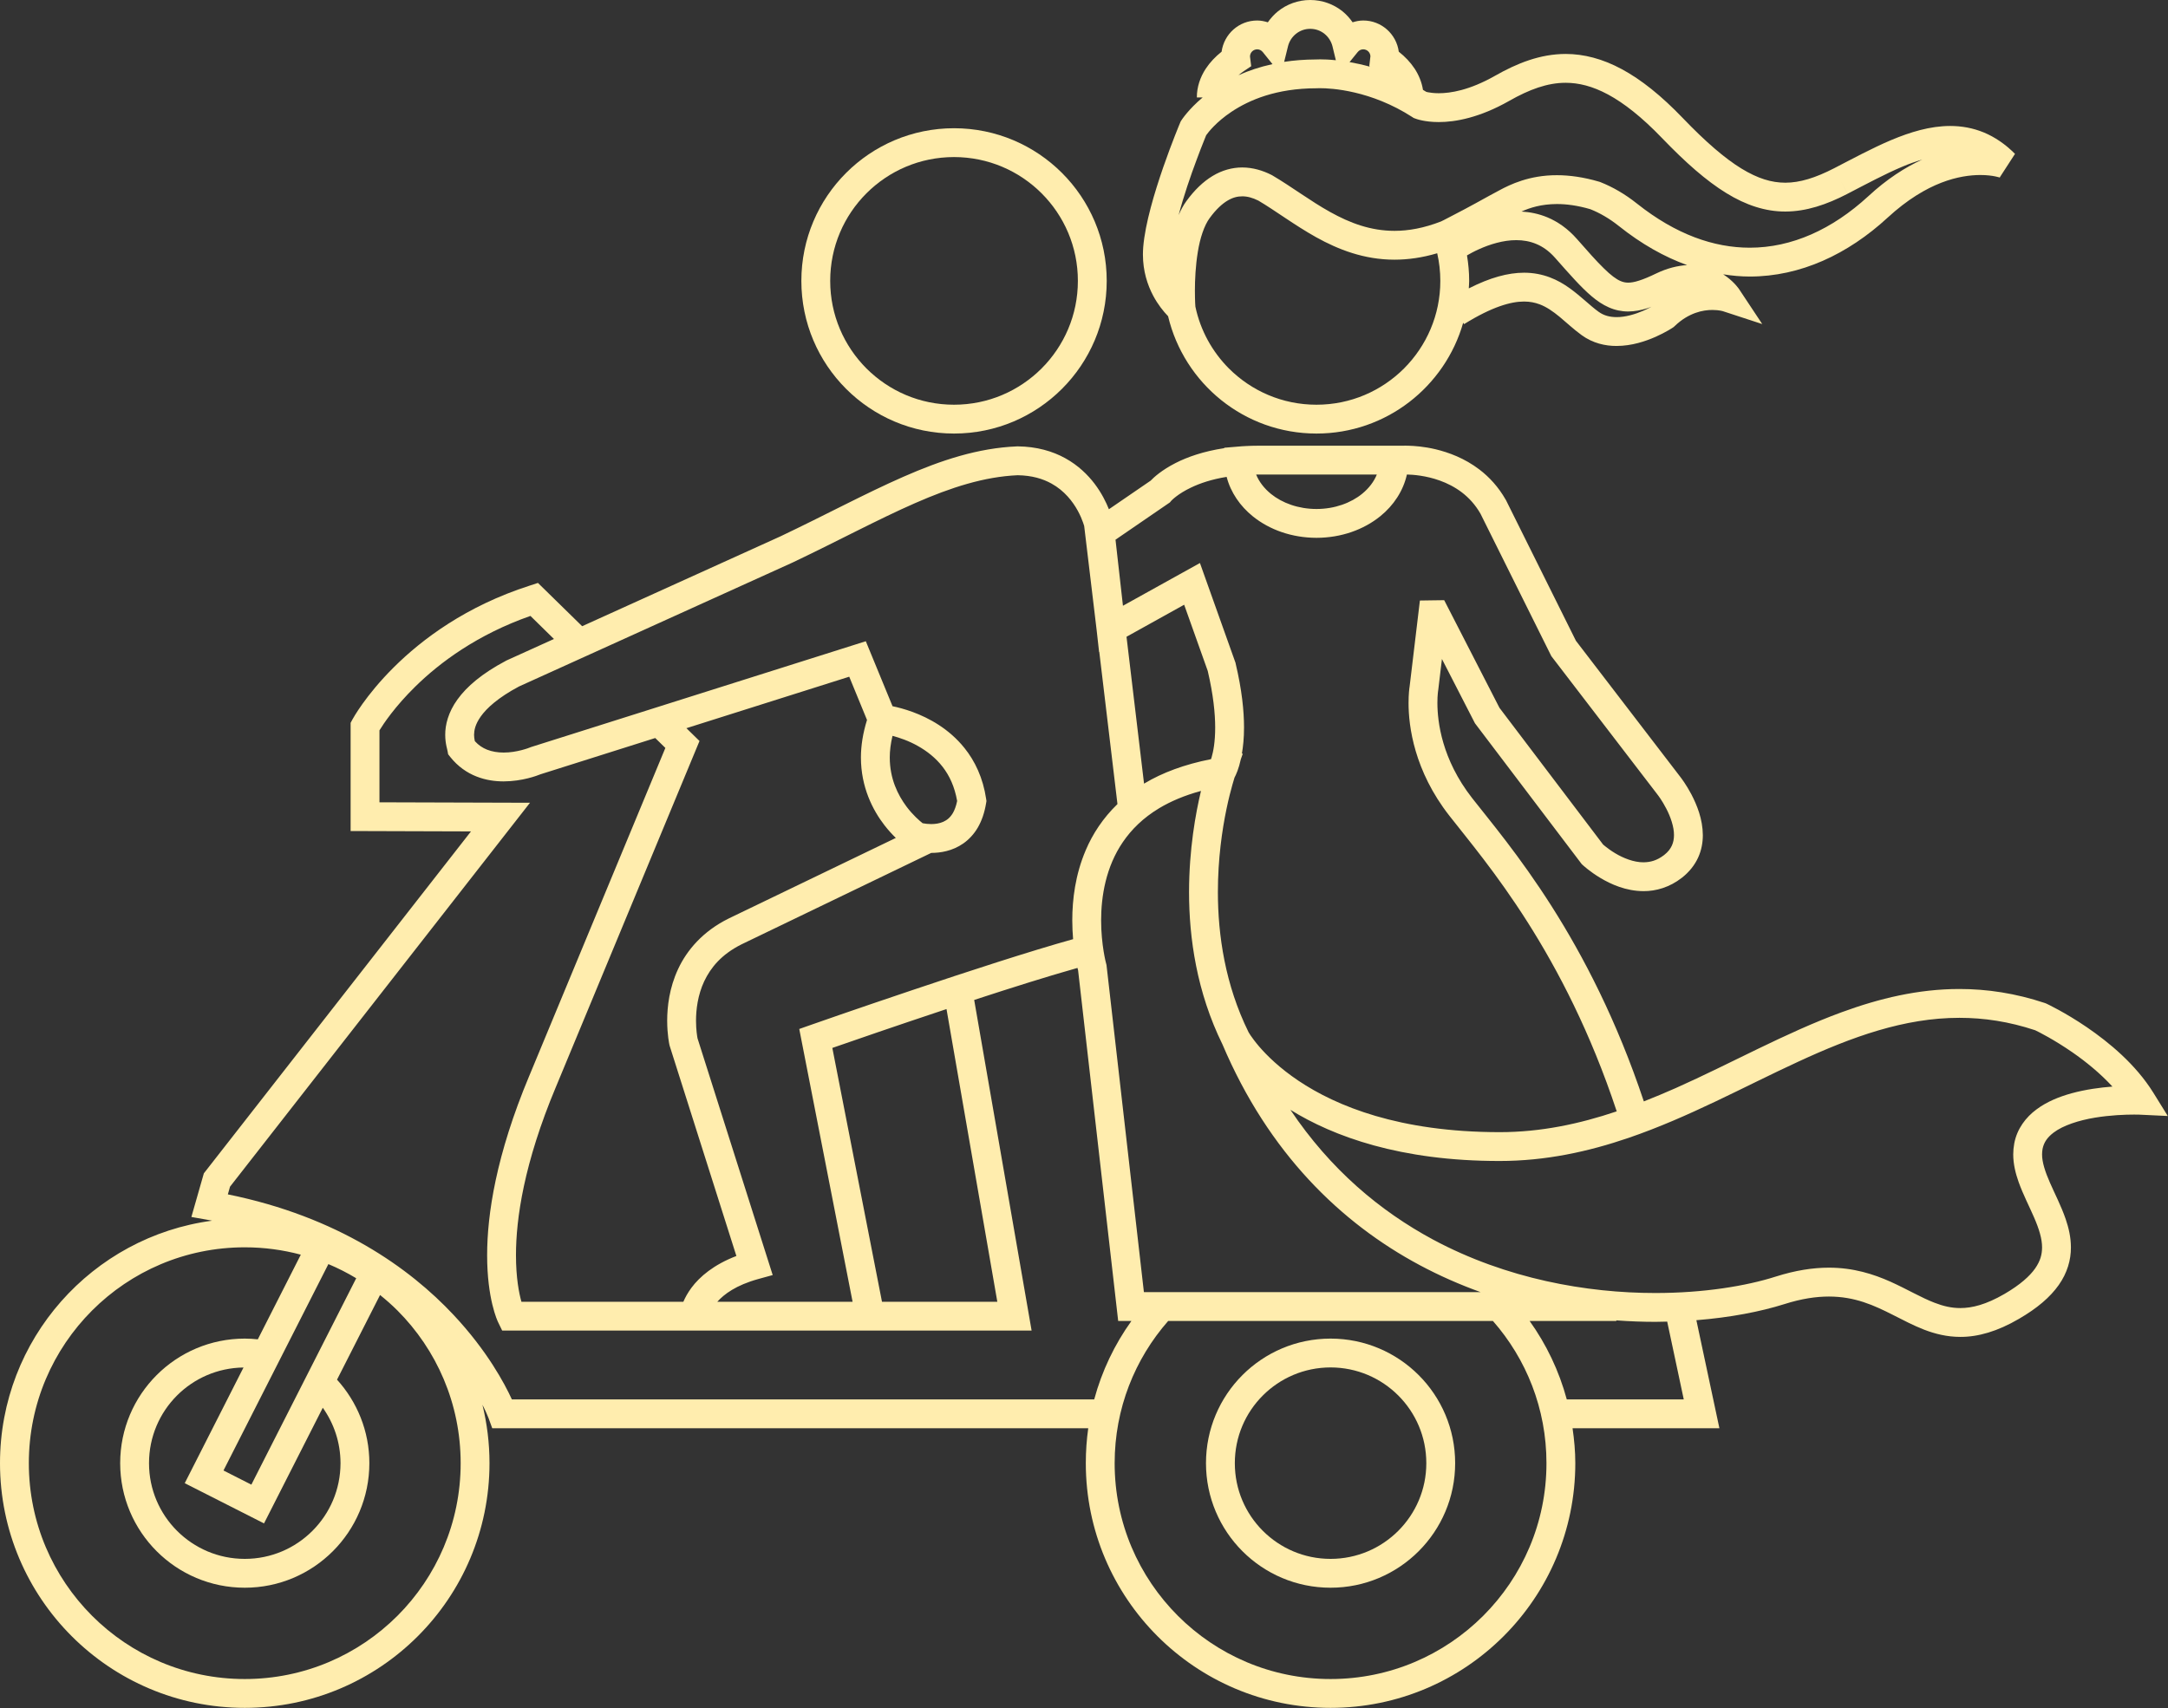
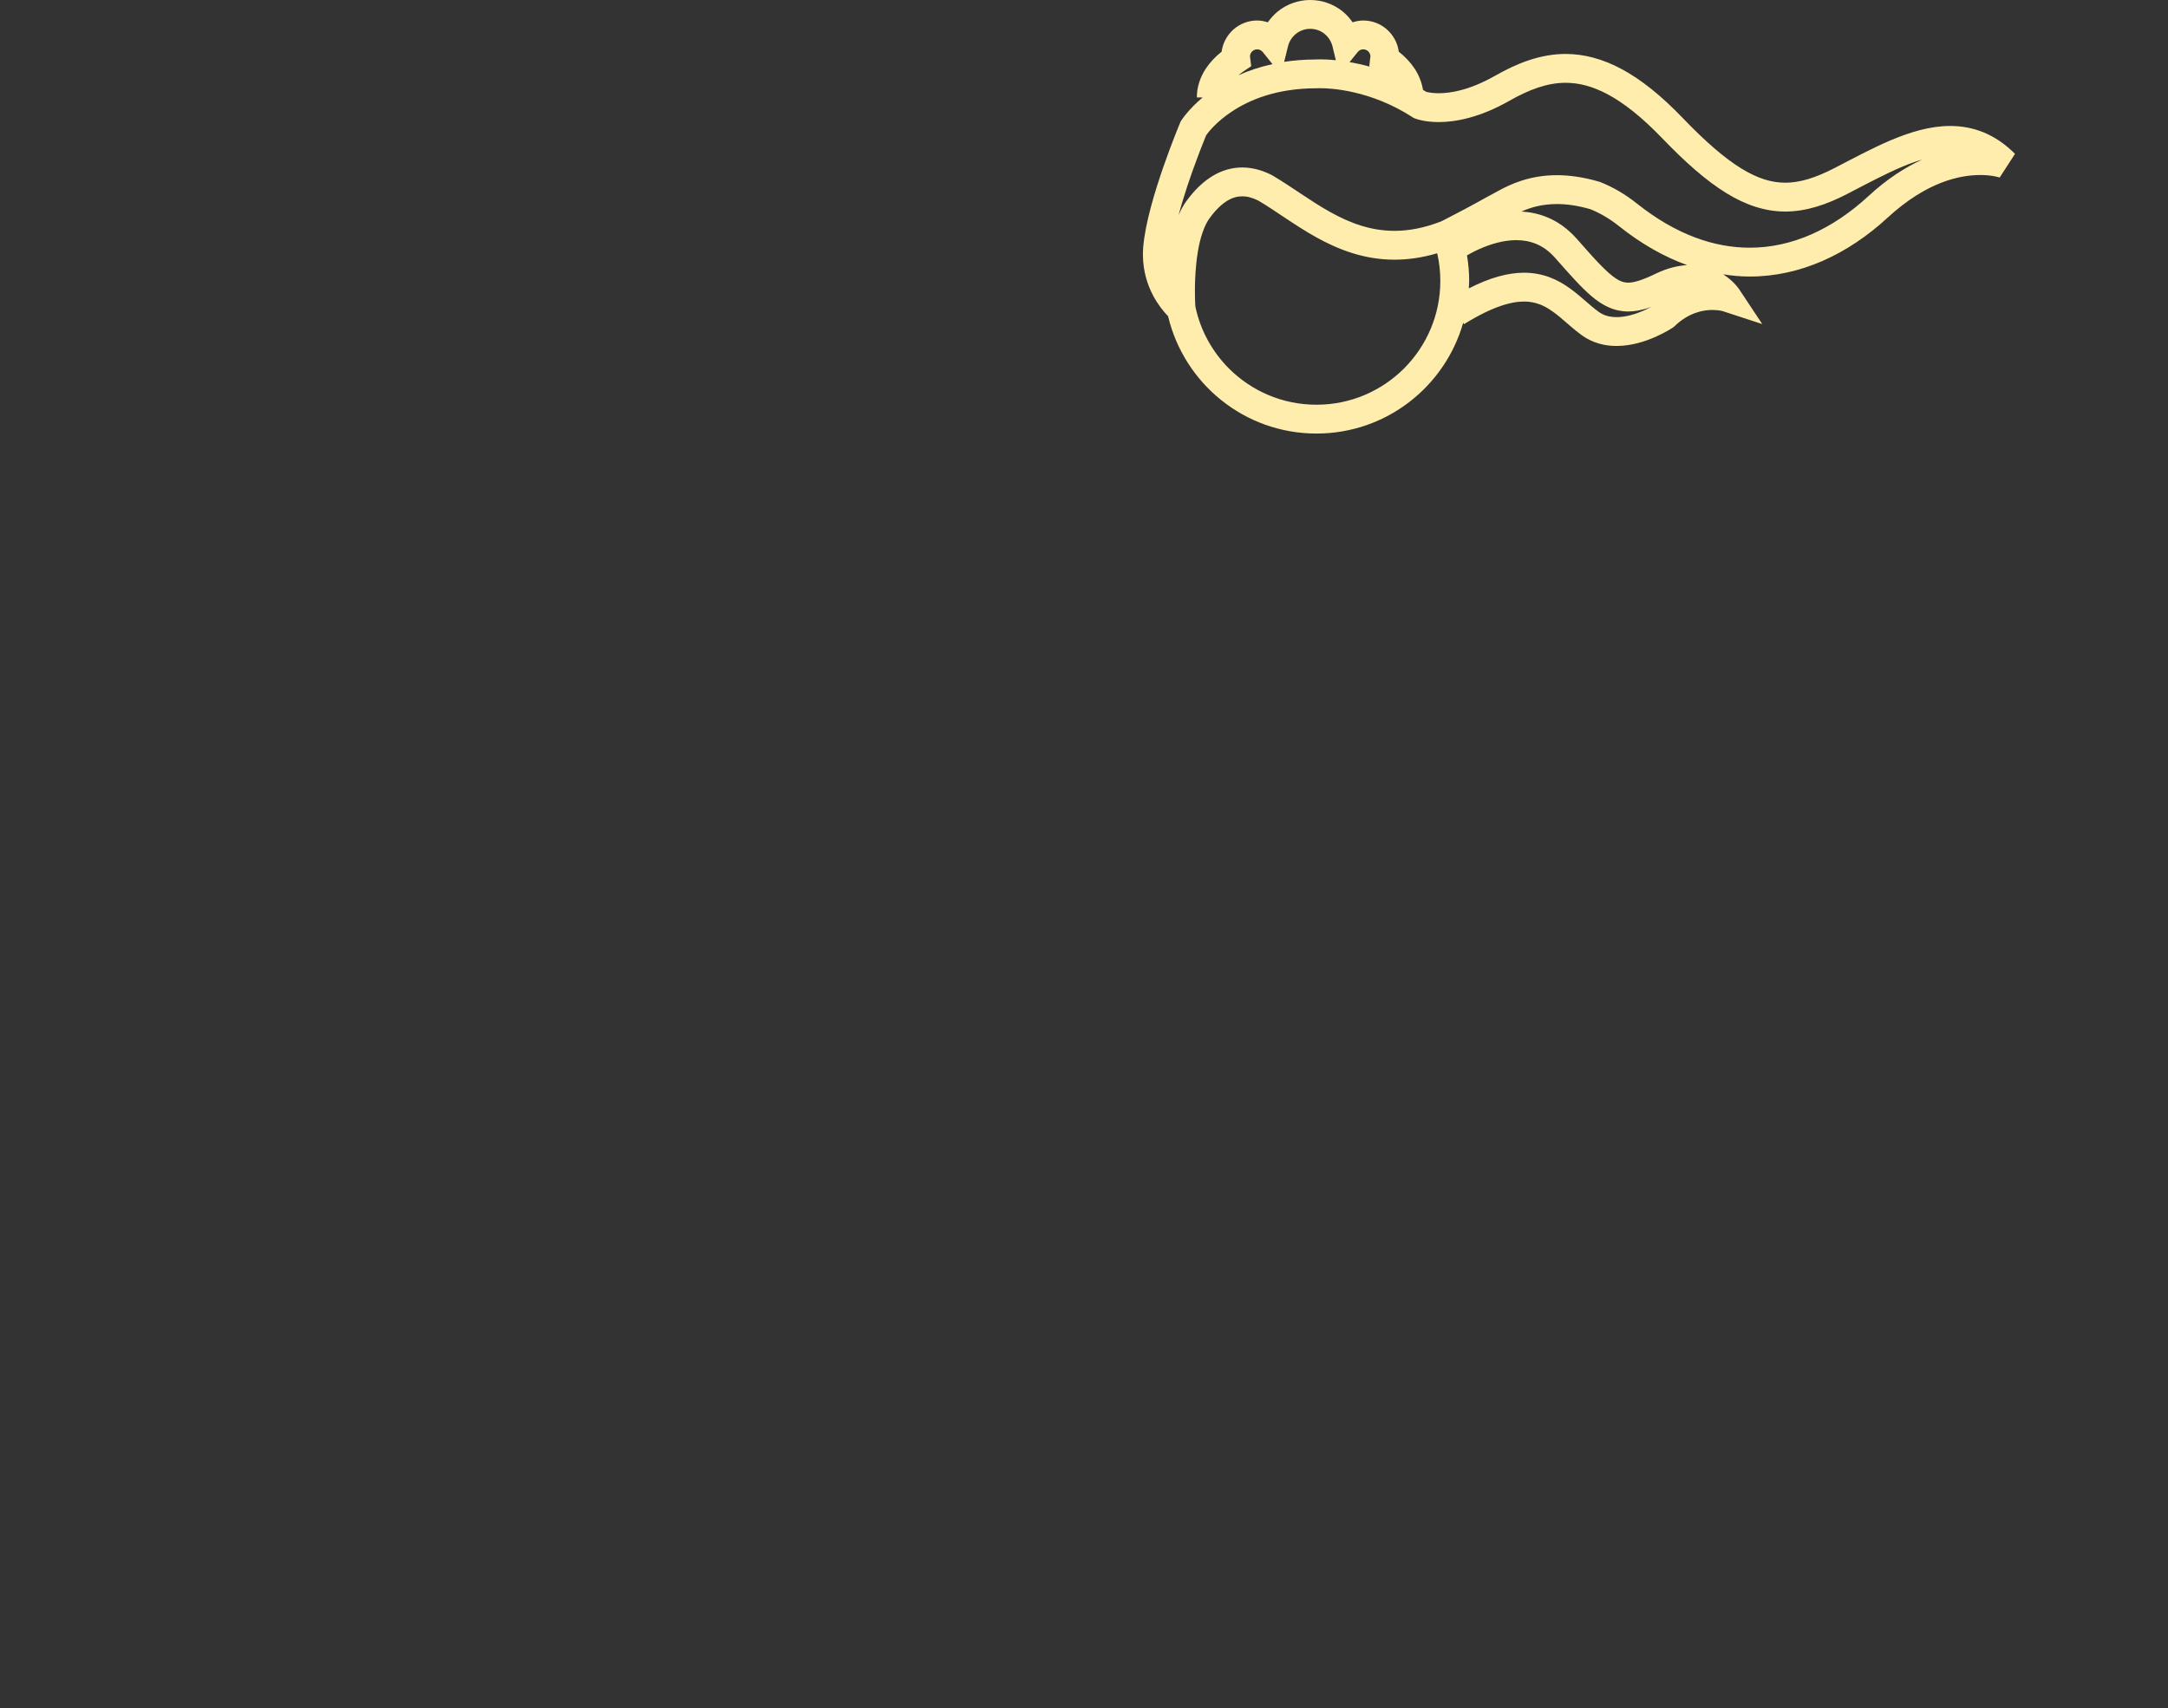
<svg xmlns="http://www.w3.org/2000/svg" fill="#000000" height="177.7" preserveAspectRatio="xMidYMid meet" version="1" viewBox="0.0 0.0 225.5 177.7" width="225.5" zoomAndPan="magnify">
  <rect x="0.0" y="0.0" width="225.5" height="177.7" fill="#333333" stroke="none" />
  <defs>
    <clipPath id="a">
      <path d="M 0 46 L 225.469 46 L 225.469 177.68 L 0 177.68 Z M 0 46" />
    </clipPath>
  </defs>
  <g>
    <g id="change1_1">
-       <path d="M 145.438 159.262 C 143.629 161.066 141.148 162.18 138.395 162.18 C 135.641 162.18 133.16 161.066 131.352 159.262 C 129.547 157.453 128.438 154.977 128.438 152.223 C 128.438 149.469 129.547 146.984 131.352 145.18 C 133.16 143.375 135.641 142.266 138.395 142.262 C 141.148 142.266 143.629 143.375 145.438 145.18 C 147.242 146.984 148.355 149.465 148.355 152.223 C 148.355 154.977 147.242 157.453 145.438 159.262 Z M 138.395 139.262 C 131.234 139.266 125.438 145.062 125.438 152.223 C 125.438 159.375 131.234 165.18 138.395 165.18 C 145.555 165.18 151.355 159.375 151.355 152.223 C 151.355 145.062 145.555 139.266 138.395 139.262" fill="#ffedae" />
-     </g>
+       </g>
    <g id="change1_2">
-       <path d="M 108.34 38.332 C 106.004 40.664 102.793 42.105 99.23 42.105 C 95.668 42.105 92.461 40.664 90.121 38.332 C 87.789 35.992 86.352 32.781 86.352 29.223 C 86.352 25.66 87.789 22.449 90.121 20.113 C 92.461 17.777 95.668 16.344 99.23 16.34 C 102.793 16.344 106.004 17.777 108.34 20.113 C 110.676 22.449 112.113 25.66 112.113 29.223 C 112.113 32.781 110.676 35.992 108.34 38.332 Z M 99.23 13.34 C 90.461 13.344 83.352 20.449 83.352 29.223 C 83.352 37.992 90.461 45.105 99.23 45.105 C 108.004 45.105 115.113 37.992 115.113 29.223 C 115.113 20.449 108.004 13.344 99.23 13.34" fill="#ffedae" />
-     </g>
+       </g>
    <g clip-path="url(#a)" id="change1_4">
-       <path d="M 215.469 113.742 C 214.188 114.098 212.906 114.605 211.812 115.426 C 210.719 116.234 209.793 117.434 209.508 118.961 C 209.438 119.344 209.402 119.723 209.402 120.094 C 209.402 121.117 209.645 122.07 209.957 122.957 C 210.434 124.293 211.082 125.523 211.578 126.676 C 212.078 127.828 212.41 128.883 212.402 129.781 C 212.395 130.516 212.23 131.172 211.68 131.965 C 211.129 132.75 210.141 133.656 208.484 134.621 C 206.562 135.734 205.129 136.082 203.902 136.086 C 202.973 136.086 202.117 135.883 201.211 135.531 C 199.848 135.012 198.395 134.137 196.637 133.344 C 194.879 132.559 192.785 131.883 190.23 131.883 C 188.578 131.883 186.742 132.16 184.684 132.816 C 181.605 133.797 177.191 134.52 172.184 134.52 C 165.051 134.52 156.711 133.062 149.07 128.969 C 143.547 126 138.379 121.668 134.219 115.461 C 138.691 118.238 145.664 120.793 155.98 120.785 C 160.77 120.785 165.215 119.812 169.398 118.379 C 175.68 116.227 181.406 113.051 187.016 110.465 C 192.621 107.871 198.074 105.887 203.805 105.891 C 206.344 105.891 208.945 106.273 211.688 107.184 C 212.051 107.355 213.664 108.168 215.57 109.488 C 216.941 110.438 218.441 111.652 219.719 113.043 C 218.457 113.141 216.953 113.336 215.469 113.742 Z M 175.133 145.59 L 162.965 145.59 C 162.164 142.617 160.84 139.859 159.098 137.426 L 168.117 137.426 L 168.117 137.367 C 169.504 137.469 170.863 137.52 172.184 137.52 C 172.602 137.52 173.004 137.508 173.41 137.496 Z M 154.273 168.102 C 150.203 172.168 144.602 174.68 138.395 174.68 C 132.188 174.68 126.582 172.168 122.516 168.102 C 118.445 164.031 115.938 158.43 115.938 152.223 C 115.938 146.543 118.039 141.379 121.508 137.426 L 155.281 137.426 C 158.75 141.379 160.852 146.547 160.852 152.223 C 160.852 158.43 158.344 164.031 154.273 168.102 Z M 53.242 145.59 C 52.496 143.961 50.672 140.523 47.168 136.789 C 42.609 131.922 35.156 126.586 23.699 124.258 L 23.926 123.457 L 55.125 83.516 L 39.469 83.469 L 39.469 75.984 C 39.883 75.309 41.062 73.523 43.191 71.434 C 45.742 68.926 49.648 66.016 55.172 64.078 L 57.617 66.477 L 52.652 68.727 L 52.609 68.754 C 50.117 70.074 48.547 71.43 47.582 72.77 C 46.613 74.105 46.301 75.438 46.309 76.449 C 46.309 76.91 46.367 77.309 46.43 77.605 C 46.461 77.754 46.488 77.883 46.516 77.977 L 46.539 78.082 L 46.543 78.109 L 46.547 78.113 L 46.613 78.473 L 46.844 78.766 C 47.621 79.742 48.586 80.402 49.555 80.781 C 50.531 81.168 51.504 81.293 52.383 81.293 C 54.328 81.285 55.848 80.703 56.227 80.551 L 68.152 76.781 L 69.207 77.812 L 55.047 111.938 L 55.047 111.934 C 51.594 120.18 50.668 126.352 50.668 130.582 C 50.664 135.113 51.73 137.406 51.824 137.586 L 52.234 138.43 L 107.301 138.43 L 101.328 104.031 C 105.242 102.75 109.137 101.523 112.074 100.699 C 112.098 100.801 112.117 100.895 112.137 100.953 L 116.305 137.426 L 117.684 137.426 C 115.938 139.859 114.613 142.617 113.812 145.59 Z M 41.34 168.102 C 37.27 172.168 31.664 174.68 25.461 174.68 C 19.254 174.68 13.648 172.168 9.578 168.102 C 5.512 164.031 3 158.43 3 152.223 C 3 146.016 5.512 140.41 9.578 136.34 C 13.648 132.273 19.254 129.766 25.461 129.766 C 27.477 129.766 29.43 130.035 31.289 130.531 L 26.816 139.34 C 26.367 139.293 25.914 139.262 25.461 139.262 C 18.301 139.266 12.5 145.062 12.5 152.223 C 12.5 159.375 18.301 165.18 25.461 165.18 C 32.617 165.18 38.414 159.375 38.418 152.223 C 38.418 148.879 37.137 145.832 35.055 143.535 L 39.531 134.727 C 40.16 135.234 40.77 135.77 41.34 136.34 C 45.406 140.41 47.914 146.016 47.914 152.223 C 47.914 158.43 45.406 164.031 41.34 168.102 Z M 26.145 154.457 L 23.246 152.984 L 34.156 131.512 C 35.16 131.934 36.129 132.426 37.051 132.984 Z M 33.574 146.457 C 34.73 148.086 35.414 150.066 35.418 152.223 C 35.414 154.977 34.305 157.453 32.5 159.262 C 30.695 161.066 28.215 162.18 25.461 162.18 C 22.703 162.18 20.223 161.066 18.414 159.262 C 16.609 157.453 15.5 154.977 15.5 152.223 C 15.5 149.469 16.609 146.984 18.414 145.18 C 20.195 143.402 22.629 142.305 25.328 142.27 L 19.215 154.305 L 27.461 158.488 Z M 72.562 108.07 Z M 96.855 85.734 C 96.531 85.734 96.234 85.695 96.031 85.656 C 96.004 85.652 95.988 85.648 95.965 85.645 C 95.641 85.387 94.949 84.797 94.285 83.91 C 93.391 82.707 92.547 81.02 92.547 78.801 C 92.547 78.113 92.641 77.363 92.832 76.555 C 93.555 76.746 94.52 77.07 95.477 77.613 C 96.402 78.133 97.316 78.836 98.051 79.785 C 98.754 80.695 99.293 81.832 99.555 83.332 C 99.445 83.875 99.285 84.281 99.117 84.578 C 98.816 85.082 98.496 85.32 98.113 85.496 C 97.734 85.668 97.281 85.734 96.855 85.734 Z M 54.234 135.43 C 53.984 134.539 53.668 132.941 53.668 130.582 C 53.668 126.789 54.492 121.023 57.816 113.094 L 57.82 113.086 L 72.758 77.09 L 71.395 75.758 L 88.332 70.402 L 90.18 74.902 C 89.75 76.285 89.547 77.594 89.547 78.801 C 89.547 81.906 90.789 84.297 91.996 85.855 C 92.41 86.387 92.812 86.82 93.176 87.176 L 75.805 95.551 L 75.789 95.559 C 73.105 96.887 71.445 98.852 70.531 100.816 C 69.613 102.785 69.398 104.73 69.395 106.188 C 69.398 107.664 69.617 108.66 69.637 108.738 L 69.652 108.797 L 76.594 130.668 C 74.258 131.562 72.773 132.816 71.91 133.988 C 71.523 134.512 71.262 135.004 71.078 135.43 Z M 98.449 104.98 L 103.734 135.43 L 91.738 135.43 L 86.574 109.023 C 88.66 108.297 93.164 106.738 98.094 105.098 C 98.215 105.059 98.332 105.02 98.449 104.98 Z M 82.473 58.508 C 87.238 56.238 91.363 54.016 95.16 52.352 C 98.945 50.691 102.387 49.594 105.852 49.441 C 107.348 49.465 108.469 49.812 109.363 50.305 C 110.715 51.051 111.578 52.176 112.109 53.145 C 112.375 53.633 112.551 54.07 112.656 54.375 C 112.711 54.527 112.746 54.645 112.77 54.723 L 112.773 54.754 L 114.062 65.527 L 114.32 67.832 L 114.34 67.82 L 116.23 83.652 C 114.723 85.113 113.648 86.762 112.938 88.434 C 111.84 91 111.531 93.594 111.531 95.75 C 111.531 96.457 111.566 97.109 111.617 97.707 C 107.168 98.945 100.543 101.105 94.918 103 C 89.09 104.957 84.359 106.617 84.355 106.621 L 83.133 107.051 L 88.68 135.43 L 74.609 135.43 C 75.316 134.645 76.543 133.711 78.867 133.066 L 80.371 132.652 L 72.551 108.023 C 72.516 107.832 72.395 107.137 72.395 106.188 C 72.395 105.027 72.578 103.516 73.246 102.09 C 73.926 100.66 75.039 99.297 77.113 98.254 L 96.859 88.734 C 97.805 88.73 99.051 88.551 100.203 87.746 C 100.773 87.344 101.305 86.785 101.711 86.086 C 102.117 85.383 102.406 84.543 102.566 83.566 L 102.605 83.336 L 102.57 83.109 C 102.25 80.938 101.406 79.172 100.32 77.824 C 98.695 75.797 96.602 74.691 94.945 74.078 C 94.105 73.77 93.371 73.582 92.836 73.473 L 90.055 66.711 L 55.203 77.73 L 55.137 77.758 C 55.066 77.793 53.758 78.301 52.383 78.293 C 51.789 78.293 51.195 78.203 50.66 77.992 C 50.203 77.809 49.785 77.539 49.395 77.113 C 49.387 77.082 49.379 77.055 49.371 77.016 C 49.34 76.852 49.309 76.664 49.309 76.449 C 49.32 75.98 49.41 75.379 50.02 74.52 C 50.625 73.676 51.797 72.582 53.984 71.418 L 82.465 58.512 Z M 125.621 69.801 C 126.203 72.285 126.395 74.227 126.395 75.691 C 126.395 77.203 126.195 78.203 126.02 78.801 C 126 78.871 125.98 78.922 125.961 78.98 C 123.207 79.523 120.902 80.383 119.035 81.504 C 119.023 81.512 119.012 81.523 118.996 81.531 L 117.172 66.246 L 123.168 62.914 Z M 118.98 134.426 L 115.09 100.391 L 115.059 100.273 C 115.043 100.227 114.531 98.305 114.531 95.75 C 114.531 93.246 115.023 90.188 116.797 87.598 C 117.688 86.297 118.895 85.09 120.578 84.078 C 121.766 83.367 123.195 82.754 124.918 82.285 C 124.363 84.602 123.68 88.348 123.676 92.805 C 123.676 97.602 124.48 103.219 127.156 108.664 C 131.949 119.961 139.477 127.238 147.656 131.613 C 149.738 132.73 151.863 133.656 153.996 134.426 Z M 121.688 52.266 L 121.812 52.113 C 121.875 52.047 122.504 51.379 123.902 50.715 C 124.797 50.289 126.004 49.867 127.586 49.613 C 128.008 51.242 129.004 52.668 130.316 53.723 C 132.062 55.129 134.391 55.949 136.934 55.953 C 139.492 55.949 141.84 55.113 143.59 53.688 C 144.949 52.582 145.953 51.078 146.336 49.367 C 146.965 49.379 148.316 49.477 149.746 49.992 C 150.527 50.27 151.324 50.672 152.055 51.227 C 152.781 51.785 153.445 52.496 153.988 53.441 L 161.359 68.262 L 172.395 82.656 L 172.402 82.668 C 172.426 82.691 172.887 83.289 173.312 84.121 C 173.75 84.953 174.125 86.02 174.117 86.883 C 174.113 87.289 174.047 87.645 173.895 87.973 C 173.742 88.305 173.512 88.625 173.086 88.957 C 172.336 89.531 171.664 89.703 170.945 89.711 C 169.938 89.719 168.828 89.27 167.996 88.766 C 167.578 88.516 167.234 88.262 167 88.074 C 166.887 87.988 166.805 87.918 166.746 87.867 L 155.965 73.641 L 150.215 62.441 L 148.996 62.457 L 147.688 62.477 L 146.621 71.402 C 146.59 71.59 146.508 72.184 146.508 73.133 C 146.504 75.559 147.094 80.191 150.754 84.867 C 152.625 87.266 155.633 90.812 158.895 95.949 C 162.055 100.93 165.434 107.391 168.16 115.621 C 164.277 116.93 160.266 117.785 155.98 117.785 C 145.523 117.781 138.992 115.07 135.059 112.438 C 133.09 111.117 131.77 109.812 130.949 108.855 C 130.539 108.375 130.258 107.98 130.078 107.723 C 129.992 107.59 129.934 107.492 129.895 107.434 L 129.871 107.395 C 127.434 102.457 126.676 97.285 126.676 92.805 C 126.676 89.352 127.121 86.32 127.57 84.168 C 127.793 83.09 128.02 82.23 128.184 81.648 C 128.266 81.355 128.332 81.133 128.379 80.984 L 128.406 80.895 C 128.574 80.582 128.848 79.969 129.062 78.988 L 129.27 78.398 L 129.172 78.41 C 129.301 77.668 129.395 76.781 129.395 75.691 C 129.395 73.957 129.172 71.766 128.527 69.047 L 128.512 68.965 L 124.809 58.574 L 116.801 63.02 L 116.027 56.148 Z M 143.207 49.371 C 142.91 50.102 142.402 50.777 141.691 51.363 C 140.523 52.32 138.828 52.953 136.934 52.953 C 135.047 52.953 133.367 52.332 132.199 51.387 C 131.48 50.801 130.957 50.113 130.656 49.371 C 130.703 49.371 130.746 49.371 130.797 49.371 Z M 217.062 106.871 C 214.766 105.305 212.914 104.445 212.863 104.418 L 212.707 104.355 C 209.641 103.332 206.672 102.891 203.805 102.891 C 199.52 102.891 195.469 103.875 191.555 105.309 C 185.684 107.465 180.082 110.625 174.289 113.203 C 173.191 113.691 172.09 114.148 170.98 114.586 C 168.168 106.145 164.684 99.473 161.426 94.34 C 158.062 89.039 154.926 85.34 153.113 83.02 C 149.969 78.988 149.512 75.105 149.508 73.133 C 149.508 72.695 149.527 72.355 149.551 72.137 C 149.562 72.023 149.57 71.945 149.578 71.898 L 149.586 71.848 L 149.594 71.801 L 149.98 68.559 L 153.414 75.246 L 164.52 89.898 L 164.609 89.98 C 164.664 90.027 165.348 90.672 166.457 91.336 C 167.562 91.996 169.109 92.703 170.945 92.711 C 172.234 92.719 173.66 92.316 174.926 91.328 C 175.699 90.727 176.27 90 176.625 89.223 C 176.98 88.449 177.117 87.641 177.117 86.883 C 177.105 85.199 176.492 83.734 175.926 82.641 C 175.379 81.609 174.855 80.93 174.77 80.82 L 163.918 66.668 L 156.633 52.016 L 156.609 51.98 C 155.855 50.656 154.898 49.625 153.879 48.848 C 152.344 47.676 150.688 47.066 149.297 46.734 C 148.113 46.457 147.137 46.391 146.508 46.371 L 146.465 46.371 C 146.363 46.367 146.254 46.363 146.18 46.363 C 146.012 46.363 145.91 46.367 145.852 46.371 L 130.797 46.371 C 130.395 46.371 130.02 46.383 129.652 46.402 C 129.34 46.414 129.035 46.438 128.738 46.465 C 128.738 46.465 128.734 46.465 128.734 46.465 L 127.34 46.582 L 127.34 46.625 C 125.18 46.949 123.496 47.547 122.273 48.172 C 120.832 48.906 120.016 49.656 119.684 50.004 L 115.34 52.98 C 115.059 52.27 114.598 51.316 113.855 50.332 C 113.137 49.387 112.145 48.414 110.816 47.68 C 109.488 46.941 107.824 46.457 105.852 46.438 L 105.812 46.438 L 105.77 46.441 C 101.734 46.609 97.914 47.867 93.957 49.605 C 89.992 51.344 85.871 53.57 81.184 55.797 L 60.551 65.148 L 55.953 60.645 L 55.094 60.926 C 48.492 63.047 43.895 66.5 40.949 69.434 C 38.004 72.363 36.703 74.77 36.648 74.867 L 36.469 75.203 L 36.469 86.457 L 48.988 86.496 L 21.203 122.07 L 19.906 126.609 L 21.551 126.898 C 21.723 126.93 21.887 126.965 22.059 126.996 C 9.605 128.656 0.004 139.312 0 152.223 C 0.004 166.281 11.398 177.68 25.461 177.68 C 39.52 177.68 50.914 166.281 50.914 152.223 C 50.914 150.125 50.656 148.098 50.18 146.148 C 50.34 146.457 50.469 146.73 50.566 146.945 C 50.664 147.172 50.738 147.344 50.781 147.453 L 50.832 147.574 L 50.84 147.602 L 51.199 148.59 L 113.191 148.59 C 113.023 149.777 112.938 150.988 112.938 152.223 C 112.938 166.281 124.336 177.68 138.395 177.68 C 152.453 177.68 163.852 166.281 163.852 152.223 C 163.852 150.984 163.738 149.777 163.566 148.59 L 178.84 148.59 L 176.445 137.348 C 179.98 137.066 183.105 136.461 185.594 135.676 C 187.398 135.102 188.914 134.887 190.23 134.887 C 192.938 134.891 194.895 135.785 196.941 136.824 C 197.965 137.34 198.992 137.891 200.129 138.332 C 201.262 138.77 202.516 139.086 203.902 139.086 C 205.738 139.09 207.746 138.523 209.992 137.211 C 211.898 136.105 213.242 134.953 214.133 133.691 C 215.023 132.438 215.41 131.066 215.402 129.781 C 215.402 128.723 215.168 127.734 214.855 126.82 C 214.379 125.445 213.727 124.199 213.227 123.055 C 212.723 121.914 212.395 120.898 212.402 120.094 C 212.402 119.898 212.422 119.707 212.453 119.523 C 212.594 118.84 212.945 118.332 213.605 117.828 C 214.59 117.078 216.25 116.551 217.879 116.281 C 219.508 116.008 221.09 115.957 221.949 115.957 C 222.172 115.957 222.348 115.957 222.465 115.961 L 222.594 115.969 L 222.629 115.969 L 225.477 116.105 L 223.973 113.68 C 222.125 110.711 219.359 108.445 217.062 106.871" fill="#ffedae" />
-     </g>
+       </g>
    <g id="change1_3">
      <path d="M 185.691 22.008 C 187.867 22.004 189.965 21.301 192.172 20.16 L 191.48 18.824 L 192.172 20.156 C 194.137 19.141 196.055 18.105 197.863 17.344 C 198.574 17.039 199.262 16.801 199.934 16.602 C 198.18 17.402 196.27 18.613 194.312 20.43 C 190.574 23.863 186.379 25.77 181.992 25.77 C 178.27 25.766 174.328 24.406 170.27 21.184 C 169.016 20.184 167.734 19.449 166.457 18.945 L 166.395 18.922 L 166.328 18.902 C 164.695 18.422 163.23 18.227 161.938 18.227 C 159.07 18.219 157.055 19.207 155.973 19.789 C 155.367 20.109 154.414 20.633 153.469 21.156 C 152.766 21.547 151.848 22.027 151.109 22.41 C 150.738 22.602 150.414 22.77 150.184 22.891 C 150.066 22.949 149.973 22.996 149.906 23.027 L 149.895 23.035 C 148.09 23.738 146.496 24.016 145.047 24.016 C 142.559 24.016 140.414 23.203 138.352 22.055 C 136.289 20.91 134.363 19.438 132.359 18.258 L 132.32 18.234 L 132.277 18.211 C 131.344 17.734 130.309 17.426 129.207 17.422 C 128.176 17.422 127.109 17.711 126.129 18.305 C 125.145 18.898 124.238 19.77 123.395 20.93 C 123.066 21.379 122.816 21.867 122.594 22.371 C 123.121 20.371 123.855 18.246 124.461 16.633 C 124.762 15.82 125.023 15.141 125.219 14.664 C 125.312 14.426 125.391 14.238 125.441 14.109 C 125.449 14.086 125.453 14.074 125.465 14.059 C 125.68 13.754 126.508 12.684 128.09 11.629 C 129.926 10.406 132.742 9.188 136.934 9.184 L 136.984 9.184 L 137.031 9.18 L 137.035 9.18 C 137.062 9.18 137.156 9.176 137.316 9.176 C 138.449 9.172 142.594 9.395 146.906 12.184 L 147.027 12.266 L 147.156 12.316 C 147.309 12.379 148.176 12.699 149.645 12.699 C 151.367 12.703 153.898 12.246 156.977 10.496 C 159.062 9.309 160.945 8.613 162.848 8.613 C 164.203 8.617 165.625 8.953 167.273 9.84 C 168.914 10.727 170.77 12.176 172.867 14.359 C 175.34 16.93 177.48 18.809 179.547 20.082 C 181.605 21.352 183.637 22.012 185.691 22.008 Z M 172.27 28.449 C 171.559 28.793 170.965 29.043 170.48 29.195 C 169.996 29.352 169.633 29.406 169.348 29.406 C 169.059 29.402 168.828 29.355 168.547 29.234 C 168.117 29.051 167.551 28.641 166.809 27.906 C 166.062 27.18 165.152 26.152 164.004 24.844 C 163.086 23.801 162.035 23.066 160.953 22.613 C 160.055 22.238 159.137 22.059 158.254 22.008 C 159.148 21.605 160.316 21.234 161.938 21.227 C 162.918 21.227 164.066 21.371 165.41 21.762 C 166.391 22.152 167.387 22.723 168.398 23.527 C 170.73 25.387 173.105 26.723 175.484 27.582 C 174.496 27.637 173.418 27.898 172.27 28.449 Z M 168.145 32.992 C 167.438 32.988 166.828 32.836 166.277 32.438 C 165.406 31.816 164.484 30.863 163.277 29.992 C 162.676 29.559 161.988 29.148 161.195 28.852 C 160.402 28.555 159.508 28.371 158.52 28.371 C 156.855 28.375 154.988 28.875 152.773 30.004 C 152.785 29.742 152.812 29.484 152.812 29.223 C 152.812 28.316 152.73 27.434 152.586 26.57 C 152.902 26.387 153.328 26.152 153.836 25.926 C 154.922 25.434 156.352 24.977 157.715 24.984 C 158.434 24.984 159.129 25.102 159.797 25.383 C 160.461 25.66 161.109 26.102 161.746 26.82 C 163.297 28.574 164.434 29.879 165.562 30.832 C 166.129 31.309 166.699 31.699 167.336 31.977 C 167.965 32.258 168.656 32.406 169.348 32.406 C 170.031 32.406 170.703 32.27 171.391 32.055 C 171.516 32.016 171.648 31.957 171.773 31.91 C 171.543 32.035 171.258 32.184 170.914 32.332 C 170.109 32.684 169.062 33 168.145 32.992 Z M 146.039 38.332 C 143.703 40.664 140.492 42.105 136.93 42.105 C 133.367 42.105 130.156 40.664 127.82 38.332 C 126.094 36.598 124.859 34.383 124.336 31.902 C 124.328 31.82 124.32 31.699 124.312 31.531 C 124.301 31.223 124.285 30.777 124.285 30.246 C 124.285 29.133 124.352 27.629 124.59 26.203 C 124.816 24.773 125.262 23.438 125.816 22.695 C 126.484 21.777 127.117 21.207 127.672 20.875 C 128.23 20.543 128.711 20.426 129.207 20.426 C 129.723 20.422 130.277 20.566 130.887 20.871 C 132.652 21.91 134.609 23.402 136.895 24.68 C 139.191 25.957 141.879 27.016 145.047 27.016 C 146.445 27.016 147.93 26.809 149.488 26.348 C 149.699 27.27 149.812 28.23 149.812 29.223 C 149.812 32.781 148.371 35.992 146.039 38.332 Z M 130.141 6.887 L 130.027 5.977 L 130.016 5.867 C 130.023 5.461 130.355 5.133 130.766 5.133 C 130.992 5.133 131.188 5.23 131.344 5.414 L 132.355 6.672 C 131.023 6.961 129.852 7.359 128.816 7.824 C 128.988 7.68 129.172 7.539 129.379 7.398 Z M 134.801 3.516 C 135.211 3.191 135.715 3 136.277 3 C 136.848 3 137.352 3.191 137.762 3.516 C 138.168 3.844 138.469 4.305 138.598 4.828 L 138.945 6.266 C 138.238 6.191 137.684 6.176 137.316 6.176 C 137.027 6.176 136.859 6.184 136.828 6.188 C 135.664 6.191 134.578 6.281 133.57 6.434 L 133.965 4.828 C 134.09 4.305 134.391 3.844 134.801 3.516 Z M 142.543 5.867 L 142.527 5.977 L 142.422 6.887 L 142.512 6.945 C 141.738 6.73 141.02 6.574 140.371 6.461 L 141.219 5.414 C 141.371 5.23 141.566 5.133 141.797 5.133 C 142.203 5.133 142.535 5.461 142.543 5.867 Z M 175.031 12.281 C 172.781 9.938 170.707 8.285 168.695 7.199 C 166.688 6.113 164.73 5.613 162.848 5.613 C 160.195 5.617 157.797 6.578 155.492 7.891 C 152.824 9.402 150.855 9.699 149.645 9.699 C 149.133 9.699 148.754 9.641 148.523 9.598 C 148.445 9.578 148.391 9.566 148.348 9.555 C 148.234 9.48 148.121 9.414 148.008 9.348 C 147.883 8.555 147.574 7.809 147.145 7.148 C 146.703 6.48 146.145 5.895 145.492 5.379 C 145.246 3.547 143.691 2.133 141.797 2.133 C 141.402 2.133 141.039 2.211 140.688 2.32 C 140.391 1.891 140.039 1.504 139.637 1.176 C 138.719 0.441 137.547 0 136.277 0 C 135.016 0 133.84 0.441 132.926 1.176 C 132.52 1.504 132.172 1.891 131.871 2.32 C 131.52 2.211 131.152 2.133 130.766 2.133 C 128.863 2.133 127.312 3.547 127.062 5.379 C 126.414 5.895 125.855 6.48 125.414 7.148 C 124.84 8.023 124.484 9.055 124.488 10.137 L 125.094 10.137 C 123.621 11.375 122.93 12.441 122.863 12.543 L 122.801 12.645 L 122.754 12.758 C 122.746 12.773 121.895 14.801 120.988 17.41 C 120.539 18.715 120.07 20.168 119.691 21.598 C 119.312 23.031 119.016 24.438 118.91 25.703 C 118.891 25.969 118.879 26.227 118.879 26.484 C 118.879 28.199 119.352 29.645 119.949 30.77 C 120.438 31.688 121.008 32.391 121.496 32.898 C 123.156 39.895 129.43 45.105 136.93 45.105 C 144.188 45.105 150.297 40.227 152.191 33.574 L 152.281 33.723 C 155.188 31.914 157.168 31.367 158.52 31.371 C 159.145 31.371 159.656 31.48 160.141 31.66 C 160.859 31.93 161.52 32.387 162.227 32.969 C 162.926 33.547 163.648 34.238 164.52 34.871 C 165.664 35.703 166.973 36 168.145 35.992 C 169.738 35.988 171.152 35.504 172.203 35.043 C 173.246 34.578 173.926 34.129 173.977 34.094 L 174.086 34.02 L 174.18 33.934 C 174.934 33.207 175.664 32.805 176.336 32.559 C 177.004 32.316 177.617 32.246 178.113 32.246 C 178.48 32.246 178.773 32.285 178.969 32.32 C 179.062 32.34 179.137 32.355 179.176 32.367 L 179.203 32.375 L 183.297 33.715 L 180.91 30.117 C 180.848 30.02 180.438 29.422 179.613 28.801 C 179.496 28.715 179.367 28.629 179.234 28.539 C 180.156 28.684 181.078 28.77 181.992 28.77 C 187.273 28.77 192.203 26.453 196.344 22.637 C 200.461 18.855 203.898 18.219 205.969 18.207 C 206.66 18.207 207.195 18.281 207.547 18.355 C 207.723 18.391 207.848 18.426 207.926 18.445 L 207.996 18.473 L 208.008 18.473 L 208.027 18.414 L 209.586 16.008 C 208.578 14.992 207.488 14.258 206.344 13.781 C 205.199 13.309 204.016 13.105 202.848 13.105 C 200.742 13.109 198.699 13.738 196.695 14.578 C 194.695 15.426 192.727 16.496 190.797 17.492 C 188.812 18.516 187.195 19.008 185.691 19.008 C 184.27 19.004 182.852 18.586 181.117 17.527 C 179.395 16.469 177.402 14.754 175.031 12.281" fill="#ffedae" />
    </g>
  </g>
</svg>